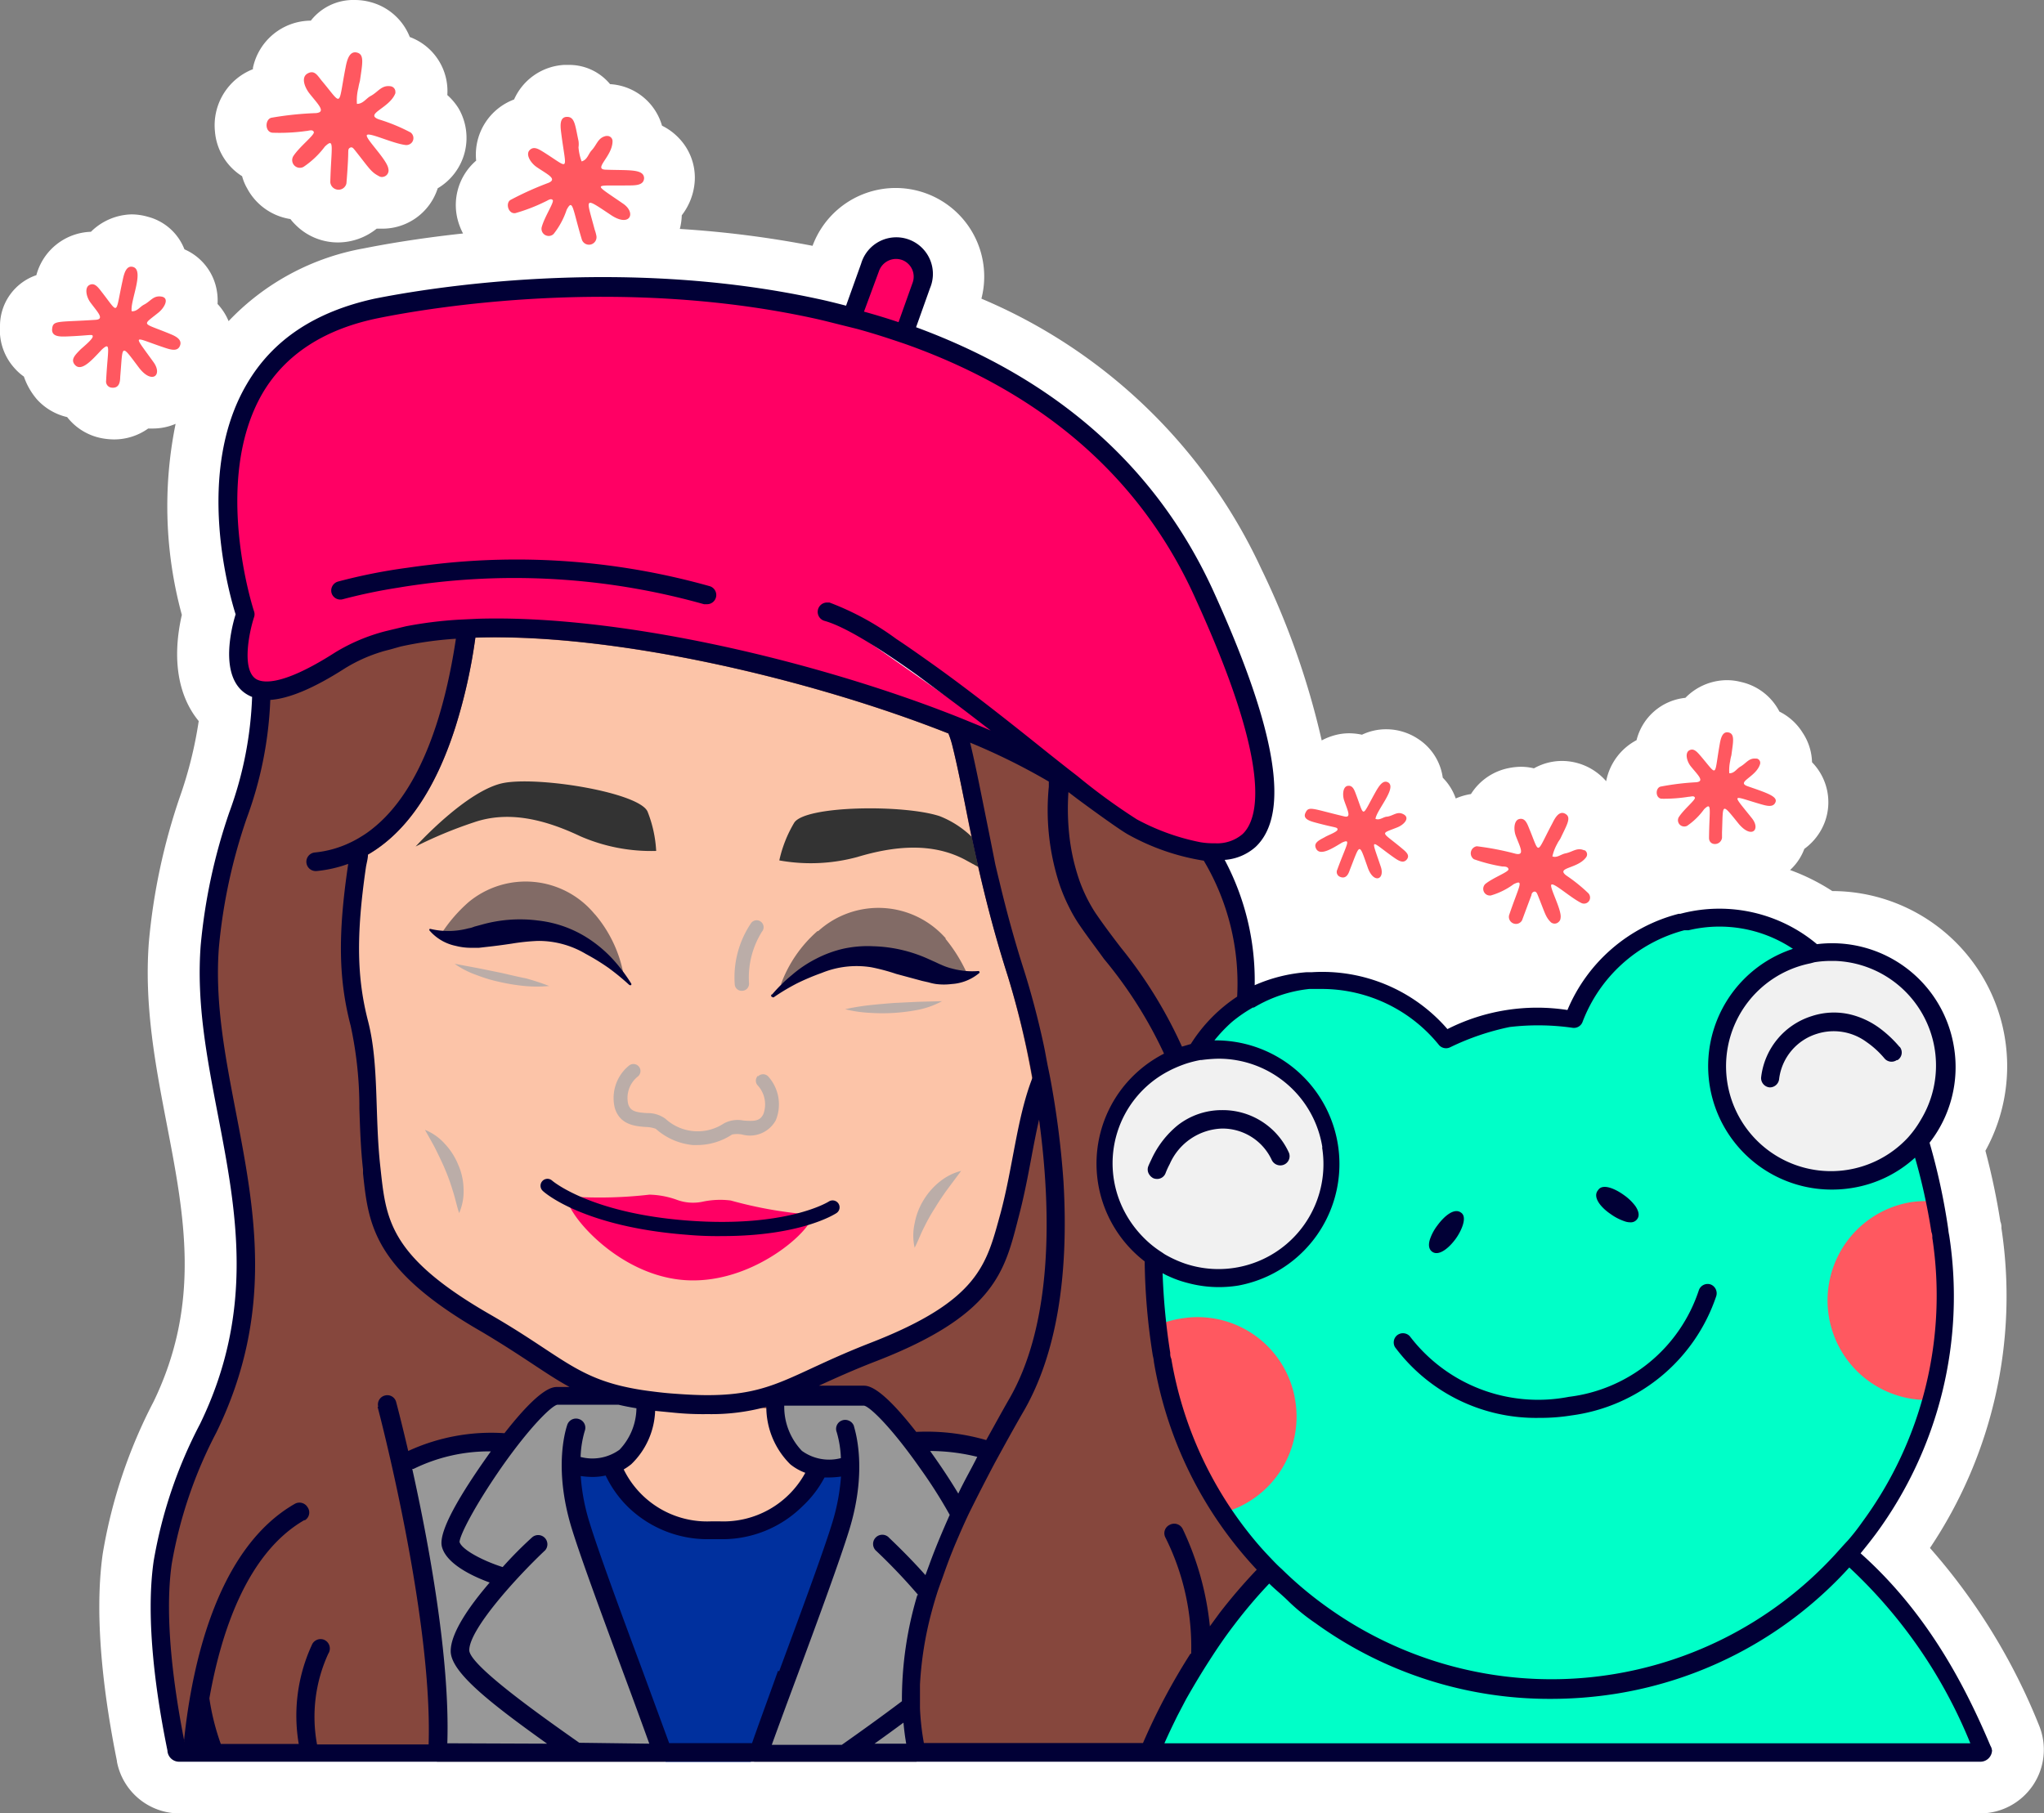
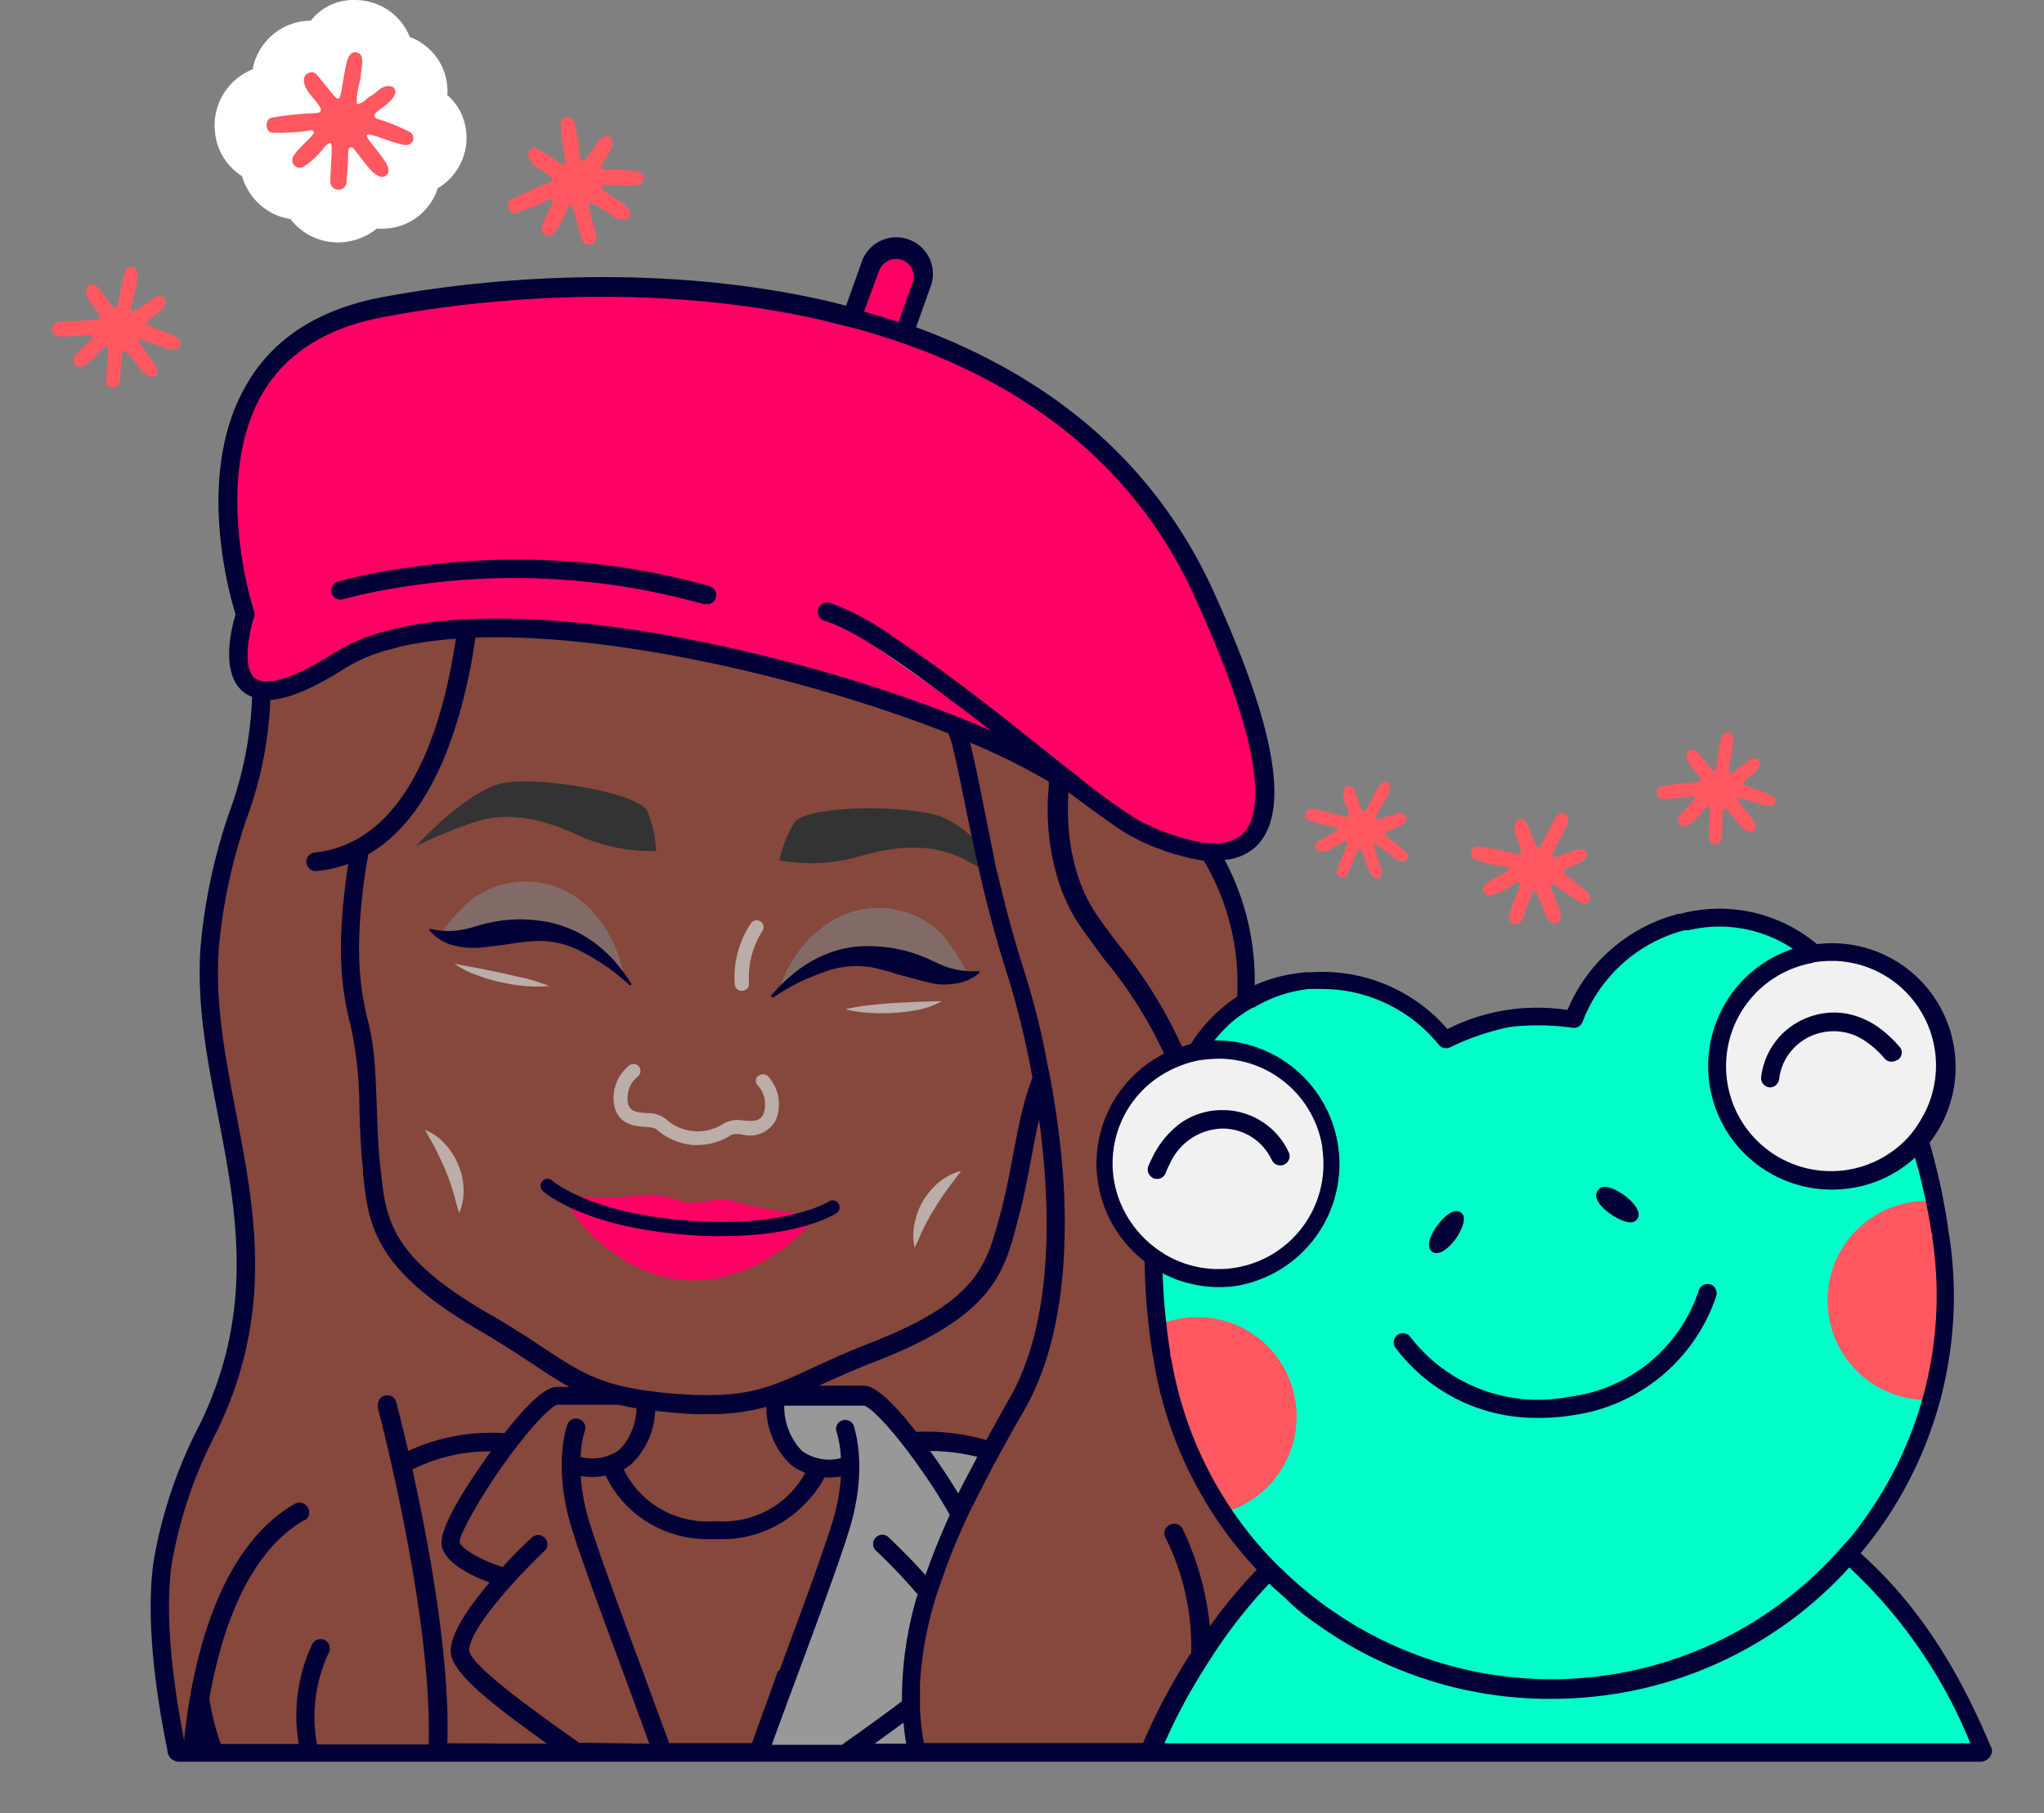
<svg xmlns="http://www.w3.org/2000/svg" viewBox="0 0 157.37 139.65">
  <rect x="0" y="0" width="157.37" height="139.65" fill="#808080" stroke="none" />
  <defs>
    <style>.cls-1{isolation:isolate;}.cls-2{fill:#fff;}.cls-3{fill:#ff5860;}.cls-4{fill:none;}.cls-5{fill:#ff0064;}.cls-6{fill:#86473d;}.cls-7{fill:#fcc4a8;}.cls-8{fill:#989898;}.cls-9{fill:#00309e;}.cls-10{fill:#010036;}.cls-11{fill:#333;}.cls-12{fill:#826b66;}.cls-13{fill:#bbada8;mix-blend-mode:multiply;}.cls-14{fill:#00ffc8;}.cls-15{fill:#f1f1f1;}</style>
  </defs>
  <title>Dasha_sticker_2</title>
  <g class="cls-1">
    <g id="Layer_2" data-name="Layer 2">
      <g id="Layer_1-2" data-name="Layer 1">
        <g id="Layer_2-2" data-name="Layer 2">
          <g id="Layer_1-2-2" data-name="Layer 1-2">
            <path class="cls-2" d="M18.64,13.57a3.89,3.89,0,0,0,.39.94,4.56,4.56,0,0,0,3.33,2.36,3.7,3.7,0,0,0,.37.42A4.6,4.6,0,0,0,26,18.67a4.76,4.76,0,0,0,3-1.06h.43A4.47,4.47,0,0,0,33.7,14.5a4.51,4.51,0,0,0,1.59-6.18,4.72,4.72,0,0,0-.85-1,4.44,4.44,0,0,0-2.89-4.47A4.48,4.48,0,0,0,28.48.15,4.56,4.56,0,0,0,27.32,0h0a4.15,4.15,0,0,0-3.39,1.59,4.58,4.58,0,0,0-4.46,3.65.14.14,0,0,1,0,.09,4.64,4.64,0,0,0-2.92,4.8A4.5,4.5,0,0,0,18.64,13.57Z" />
-             <path class="cls-2" d="M157,132.9h0a47.1,47.1,0,0,0-8.41-13.69,34.84,34.84,0,0,0,5.5-24.64,1.12,1.12,0,0,0-.08-.5,53.87,53.87,0,0,0-1.15-5.45,13.49,13.49,0,0,0-11.79-20A16,16,0,0,0,137.82,67a4.16,4.16,0,0,0,.94-1.26c.06-.12.11-.25.16-.37a4.51,4.51,0,0,0,1.59-2.11,4.4,4.4,0,0,0-1-4.56,4.29,4.29,0,0,0-.72-2.27A4.42,4.42,0,0,0,137,54.8,4.4,4.4,0,0,0,134,52.51a4.22,4.22,0,0,0-1.06-.13,4.49,4.49,0,0,0-3.18,1.36A4.32,4.32,0,0,0,126,57a4.54,4.54,0,0,0-2.34,3.16,4.52,4.52,0,0,0-3.38-1.56h0a4.41,4.41,0,0,0-2.18.57,4.21,4.21,0,0,0-1-.12,5,5,0,0,0-.94.1,4.46,4.46,0,0,0-2.91,2,4.76,4.76,0,0,0-1.17.34,4.25,4.25,0,0,0-1-1.6,4.25,4.25,0,0,0-1.92-3,4.44,4.44,0,0,0-2.43-.73h0a4.33,4.33,0,0,0-1.87.42,4.79,4.79,0,0,0-1-.11h0a4.26,4.26,0,0,0-.8.08,4.71,4.71,0,0,0-1.3.47,61.36,61.36,0,0,0-4.65-13.21A41.53,41.53,0,0,0,75.56,23a6.82,6.82,0,0,0-13-4.07,79.76,79.76,0,0,0-10.22-1.3,4.59,4.59,0,0,0,.15-1.05,4.8,4.8,0,0,0,1-2.65,4.39,4.39,0,0,0-1.18-3.25,4.56,4.56,0,0,0-1.34-1,4.43,4.43,0,0,0-4-3.2A4.08,4.08,0,0,0,43.71,5h-.3a4.49,4.49,0,0,0-3.83,2.66,4.54,4.54,0,0,0-2.92,4.71,4.51,4.51,0,0,0-1.33,4.86,5,5,0,0,0,.32.75c-3.52.38-6.2.86-7.6,1.14A18.93,18.93,0,0,0,17.6,24.73a4.39,4.39,0,0,0-.85-1.32A4.48,4.48,0,0,0,16.61,22a4.24,4.24,0,0,0-2.41-2.8,4.14,4.14,0,0,0-2.83-2.51,4.53,4.53,0,0,0-1.27-.18h0A4.6,4.6,0,0,0,7,17.85,4.5,4.5,0,0,0,2.8,21.19,4.13,4.13,0,0,0,0,25.1a4.38,4.38,0,0,0,1.18,3.32,4,4,0,0,0,.66.58,5.35,5.35,0,0,0,1,1.75,4.49,4.49,0,0,0,2.33,1.37A4.44,4.44,0,0,0,8.1,33.79a5.19,5.19,0,0,0,.68.05A4.52,4.52,0,0,0,11.41,33h.35a4.43,4.43,0,0,0,1.76-.36A31.81,31.81,0,0,0,14,47.35c-.77,3.37-.3,6.24,1.3,8.18a31.8,31.8,0,0,1-1.46,5.86,47.52,47.52,0,0,0-2.38,11.18c-.37,4.9.52,9.53,1.38,14,1.36,7.07,2.65,13.75-1,21.34a39.27,39.27,0,0,0-3.93,11.74c-.73,5.14.19,11.51,1.1,16H9a4.91,4.91,0,0,0,4.82,4H152.47A4.91,4.91,0,0,0,157,132.9Z" />
            <path class="cls-3" d="M31.25,11.17c-1-.11-2.82-1-3-.77s1.57,1.9,1.65,2.6a.5.5,0,0,1-.36.61.45.45,0,0,1-.39-.06c-.6-.31-.74-.62-1.84-2-.09-.1-.18-.26-.35-.18s-.14.24-.15.38c0,.7-.13,2.3-.14,2.38a.62.62,0,0,1-.76.46.63.63,0,0,1-.48-.56c.07-2.73.36-3.48-.42-2.74h0a6.75,6.75,0,0,1-1.64,1.56.59.59,0,0,1-.79-.82c.49-.76,1.68-1.65,1.58-1.87s-.39-.08-.6-.07a14.94,14.94,0,0,1-2.59.13c-.58-.06-.58-1-.09-1.15a24.91,24.91,0,0,1,3.45-.36c.81-.08.15-.68-.51-1.52-.37-.48-.66-1.24-.14-1.53s.75.13,1.06.52c1.68,2,1.26,2.1,1.87-1,.11-.58.3-1.28.88-1.13s.41.84.22,2.19a5,5,0,0,0-.12.53A3.94,3.94,0,0,0,27.48,8c.48,0,.7-.42,1.06-.61.58-.31.82-.84,1.51-.75a.43.43,0,0,1,.39.47.17.17,0,0,1,0,.07C30,8.34,28,8.78,29.19,9.2a13.85,13.85,0,0,1,2.42,1,.54.54,0,0,1,.11.76A.56.56,0,0,1,31.25,11.17ZM13.13,25.73c-2.21-.92-2.24-.6-.94-1.65.5-.4.87-1.14.24-1.24s-.83.36-1.34.62c-.32.16-.53.54-.95.51-.14-.76,1-3.15.11-3.41-.51-.15-.69.46-.8,1-.61,2.74-.24,2.68-1.66.87-.27-.35-.53-.68-.91-.48s-.24.91.08,1.34c.55.75,1.12,1.29.4,1.34-3,.2-3.3,0-3.35.76,0,.54.59.54,1.13.52,1.85-.07,2-.21,2,0s-.7.78-.94,1c-.42.43-.79.78-.43,1.19.52.58,1.38-.46,2.09-1.2h0c.71-.63.43,0,.31,2.42a.47.47,0,0,0,.4.53h0c.73.1.67-.67.69-.89.21-2.42,0-2.56,1.45-.63,1,1.29,1.83.56,1.11-.44-1.63-2.27-1.6-1.94.75-1.15.53.18,1.08.37,1.28-.1S13.57,25.91,13.13,25.73ZM46.7,13.07c-1.14,0,.47-1,.46-2.21a.4.4,0,0,0-.41-.39h-.08c-.64.13-.7.66-1.12,1.11-.26.28-.33.73-.77.85a4,4,0,0,1-.24-1.08,1.73,1.73,0,0,0,0-.5C44.28,9.66,44.26,9,43.66,9s-.52.72-.45,1.26c.38,3,.73,2.77-1.35,1.46-.39-.24-.77-.49-1.09-.15s.1,1,.57,1.31c.82.56,1.59.9.89,1.2a24.41,24.41,0,0,0-2.95,1.33c-.38.28-.12,1.1.41,1a13.59,13.59,0,0,0,2.32-.9c.17-.07.39-.26.54-.11s-.64,1.3-.85,2.12a.55.55,0,0,0,.44.64.53.53,0,0,0,.49-.15,6.09,6.09,0,0,0,1-1.86h0c.48-.89.44-.12,1.17,2.31a.58.58,0,0,0,1.12-.28,2.85,2.85,0,0,0-.13-.48c-.66-2.5-.9-2.57,1.22-1.16,1.46,1,2-.11,1-.83-2.46-1.7-2.31-1.38.33-1.43.6,0,1.22,0,1.25-.56C49.56,13,48.45,13.13,46.7,13.07Zm73.89,54.35c-.84-.64.9-.5,1.54-1.42a.37.37,0,0,0-.12-.52l-.05,0c-.55-.24-.88.13-1.44.24-.35.07-.65.37-1,.23a3.59,3.59,0,0,1,.39-1c.06-.14.17-.26.24-.4.51-1.08.84-1.59.38-1.87s-.78.25-1,.7c-1.31,2.45-.94,2.49-1.81.39-.16-.4-.32-.79-.74-.7s-.46.8-.28,1.29c.33.87.72,1.54,0,1.39a21.77,21.77,0,0,0-3-.58.55.55,0,0,0-.22,1,12.79,12.79,0,0,0,2.19.56c.17,0,.44,0,.47.21s-1.18.64-1.79,1.14a.52.52,0,0,0,0,.74.52.52,0,0,0,.43.14,5.57,5.57,0,0,0,1.76-.87h0c.84-.41.41.13-.35,2.38a.54.54,0,0,0,.38.66.53.53,0,0,0,.62-.27s.5-1.35.72-1.93a.28.28,0,0,1,.23-.27c.14,0,.19.13.24.24.57,1.4.6,1.69,1,2.1a.44.44,0,0,0,.62,0,.42.42,0,0,0,.15-.31c.12-.6-.91-2.43-.7-2.57s1.46,1,2.28,1.41a.47.47,0,0,0,.64-.19.49.49,0,0,0-.08-.55A12.59,12.59,0,0,0,120.59,67.42Zm-12.67-2.1c-1.58-1.32-1.7-1.06-.35-1.6.52-.2,1-.72.51-1s-.78.09-1.27.17c-.3,0-.57.31-.91.17.08-.66,1.63-2.35,1-2.79-.39-.25-.69.21-.92.59-1.2,2.11-.88,2.16-1.59.29-.13-.35-.26-.69-.63-.63s-.42.7-.27,1.13c.26.76.59,1.36,0,1.22-2.56-.61-2.74-.83-3-.23-.17.43.35.59.8.71,1.55.42,1.67.33,1.69.52s-.78.46-1,.61c-.46.24-.86.44-.66.86.29.62,1.26,0,2-.45h0c.75-.34.35.13-.36,2.08a.4.4,0,0,0,.18.54h0c.57.27.73-.38.8-.56.79-2,.67-2.11,1.36-.15.46,1.31,1.36.93,1-.08-.77-2.29-.82-2,.91-.76.4.28.8.58,1.09.24S108.24,65.59,107.92,65.32Zm26.64-4.77c-.94-.33.65-.7.95-1.71a.34.34,0,0,0-.24-.42h-.07c-.56-.06-.75.36-1.21.62-.29.17-.46.52-.85.51a3.36,3.36,0,0,1,.07-.95,3,3,0,0,1,.09-.43c.13-1,.29-1.64-.2-1.76s-.62.45-.7.92c-.45,2.54-.11,2.47-1.49.86-.26-.3-.52-.6-.86-.4s-.18.85.13,1.23c.54.67,1.08,1.14.43,1.22a20.1,20.1,0,0,0-2.78.34c-.39.13-.38.88.09.93a12.18,12.18,0,0,0,2.09-.15c.17,0,.4-.11.48.06s-.86.9-1.25,1.53a.48.48,0,0,0,.22.65.5.5,0,0,0,.43,0,5.31,5.31,0,0,0,1.31-1.28h0c.63-.61.4,0,.38,2.21,0,.63.89.62,1,0v-.43c.09-2.24-.09-2.36,1.3-.64,1,1.17,1.69.41,1-.45-1.6-2-1.55-1.73.65-1.09.49.14,1,.29,1.17-.15S136,61.05,134.56,60.55Z" />
            <path class="cls-4" d="M95,88.74c.17,2.85,1.9,6.07,3.29,8.66a15.07,15.07,0,0,1,1.77,4,16.82,16.82,0,0,1,0,4.37,34.89,34.89,0,0,1-1.17,5.15c-.81,2.91-1.52,5.42-.64,8.5.13.44.26.94.4,1.47a29.64,29.64,0,0,0,50.05-25.55,1,1,0,0,0-.07-.45,43,43,0,0,0-7.31-18.52c-2.8-4-7.07-5.75-11.43-4.71h-.33a11.53,11.53,0,0,0-7.84,7.09.71.71,0,0,1-.76.42,18.67,18.67,0,0,0-4.84-.06,19.5,19.5,0,0,0-4.58,1.56.72.72,0,0,1-.85-.16,11.6,11.6,0,0,0-8.94-4.33H100.7a10.42,10.42,0,0,0-4.21,1.28,39.06,39.06,0,0,1-.71,4A25.89,25.89,0,0,0,95,88.74Z" />
            <path class="cls-4" d="M148.71,95.34a1,1,0,0,0-.07-.45,46.69,46.69,0,0,0-1.26-5.72,9.37,9.37,0,0,1-4.88,2.34,9.64,9.64,0,0,1-1.52.12,9.51,9.51,0,0,1-3-18.54,10.19,10.19,0,0,0-8.09-1.43h-.33a11.53,11.53,0,0,0-7.84,7.09.71.71,0,0,1-.76.42,18.67,18.67,0,0,0-4.84-.06,19.5,19.5,0,0,0-4.58,1.56.72.72,0,0,1-.85-.16,11.6,11.6,0,0,0-8.94-4.33h-1.06a10.48,10.48,0,0,0-5.81,2.38A11.5,11.5,0,0,0,93.52,80a9.55,9.55,0,1,1,1.82,19,9.39,9.39,0,0,1-1.5.12,9.25,9.25,0,0,1-2.4-.32,8.24,8.24,0,0,1-1.51-.54c-.15-.06-.28-.14-.42-.21a50.43,50.43,0,0,0,.59,6.14.9.9,0,0,0,.08.45,29.47,29.47,0,0,0,6.44,14c.34.41.7.81,1.07,1.2a30.24,30.24,0,0,1,22.69-8.73c9.89.36,16.84,3.43,21.83,7.48.38-.46.75-.93,1.11-1.42A29.48,29.48,0,0,0,148.71,95.34Z" />
            <path class="cls-4" d="M93.53,80.12A9.52,9.52,0,0,1,95.34,99a9.39,9.39,0,0,1-1.5.12,9.25,9.25,0,0,1-2.4-.32,8.24,8.24,0,0,1-1.51-.54c-.15-.06-.28-.14-.42-.21a50.43,50.43,0,0,0,.59,6.14.9.9,0,0,0,.08.45,29.47,29.47,0,0,0,6.44,14c.34.41.7.81,1.07,1.2s.63.67,1,1h0a28.76,28.76,0,0,0,3.44,2.89,29.63,29.63,0,0,0,39.14-4c.33-.36.65-.73,1-1.1a16.38,16.38,0,0,0,1.11-1.42,29.43,29.43,0,0,0,5.39-21.89,1,1,0,0,0-.07-.45,46.69,46.69,0,0,0-1.26-5.72,9.37,9.37,0,0,1-4.88,2.34,9.64,9.64,0,0,1-1.52.12,9.51,9.51,0,0,1-3-18.54A10.19,10.19,0,0,0,130,71.64h-.33a11.53,11.53,0,0,0-7.84,7.09.71.71,0,0,1-.76.42,18.67,18.67,0,0,0-4.84-.06,19.5,19.5,0,0,0-4.58,1.56.72.72,0,0,1-.85-.16,11.6,11.6,0,0,0-8.94-4.33h-1.06a10.48,10.48,0,0,0-5.81,2.38A11.14,11.14,0,0,0,93.53,80.12Z" />
            <path class="cls-4" d="M93.53,80.12A9.52,9.52,0,0,1,95.34,99a9.39,9.39,0,0,1-1.5.12,9.25,9.25,0,0,1-2.4-.32,8.24,8.24,0,0,1-1.51-.54c-.15-.06-.28-.14-.42-.21a50.43,50.43,0,0,0,.59,6.14.9.9,0,0,0,.08.45,29.47,29.47,0,0,0,6.44,14c.34.41.7.81,1.07,1.2s.63.67,1,1h0a28.76,28.76,0,0,0,3.44,2.89,29.63,29.63,0,0,0,39.14-4c.33-.36.65-.73,1-1.1a16.38,16.38,0,0,0,1.11-1.42,29.43,29.43,0,0,0,5.39-21.89,1,1,0,0,0-.07-.45,46.69,46.69,0,0,0-1.26-5.72,9.37,9.37,0,0,1-4.88,2.34,9.64,9.64,0,0,1-1.52.12,9.51,9.51,0,0,1-3-18.54A10.19,10.19,0,0,0,130,71.64h-.33a11.53,11.53,0,0,0-7.84,7.09.71.71,0,0,1-.76.42,18.67,18.67,0,0,0-4.84-.06,19.5,19.5,0,0,0-4.58,1.56.72.72,0,0,1-.85-.16,11.6,11.6,0,0,0-8.94-4.33h-1.06a10.48,10.48,0,0,0-5.81,2.38A11.14,11.14,0,0,0,93.53,80.12Z" />
            <path class="cls-4" d="M93.53,80.12A9.52,9.52,0,0,1,95.34,99a9.39,9.39,0,0,1-1.5.12,9.25,9.25,0,0,1-2.4-.32,8.24,8.24,0,0,1-1.51-.54c-.15-.06-.28-.14-.42-.21a50.43,50.43,0,0,0,.59,6.14.9.9,0,0,0,.08.45,29.47,29.47,0,0,0,6.44,14c.34.41.7.81,1.07,1.2s.63.67,1,1h0a28.76,28.76,0,0,0,3.44,2.89,29.63,29.63,0,0,0,39.14-4c.33-.36.65-.73,1-1.1a16.38,16.38,0,0,0,1.11-1.42,29.43,29.43,0,0,0,5.39-21.89,1,1,0,0,0-.07-.45,46.69,46.69,0,0,0-1.26-5.72,9.37,9.37,0,0,1-4.88,2.34,9.64,9.64,0,0,1-1.52.12,9.51,9.51,0,0,1-3-18.54A10.19,10.19,0,0,0,130,71.64h-.33a11.53,11.53,0,0,0-7.84,7.09.71.71,0,0,1-.76.42,18.67,18.67,0,0,0-4.84-.06,19.5,19.5,0,0,0-4.58,1.56.72.72,0,0,1-.85-.16,11.6,11.6,0,0,0-8.94-4.33h-1.06a10.48,10.48,0,0,0-5.81,2.38A11.14,11.14,0,0,0,93.53,80.12Z" />
            <path class="cls-5" d="M92.78,45.84C88,35.38,79.49,29.22,69.91,25.8l1.31-4.74-1.47-1.87-2.7.87-1.5,4.39C52.38,20.94,38,21.93,29,23.75,12.15,27.11,18.88,47.3,18.88,47.3s-3.46,10.43,7.32,3.56,45,1.9,56.41,9.58l-19-13.28c5.26,1.46,20.48,14.92,23.55,16.53S104.63,71.89,92.78,45.84Z" />
            <polygon class="cls-6" points="20.1 53.2 23.24 52.53 28.19 49.87 36.38 48.44 47.81 48.91 62.66 52.05 80.08 58.34 86.91 63.68 93.33 66.04 95.45 71.72 95.68 76.8 92.77 80.72 86.82 83.91 84.92 89.08 86.17 93.79 88.8 97.35 89.95 107.56 94.3 117.21 97.28 121.31 92.03 127.92 88.8 134.71 13.66 134.71 12.09 124.32 13.25 116.14 17.82 104.69 18.74 94.39 17.49 85.06 15.74 72.87 18.14 63.04 19.99 56.06 20.1 53.2" />
-             <path class="cls-7" d="M77.59,75.17a117.25,117.25,0,0,1-3.31-13.32c-.35-1.73-.65-3.22-1-4.59a7,7,0,0,0-.26-.77c-10.55-4.17-25.65-7.74-36.42-7.38A41.59,41.59,0,0,1,35.06,56c-1.55,4.85-3.81,8.12-6.73,9.81-.26.15-.52.28-.78.41a4.17,4.17,0,0,1-.08.49c-.77,5.26-.72,8.66.18,12.13a30.33,30.33,0,0,1,.65,6.44,40.85,40.85,0,0,0,.27,4.63v.3c.42,3.93.75,7,8.76,11.64,1.7,1,3,1.82,4.09,2.56,3.14,2.07,4.87,3.22,10.44,3.64,1,.08,1.79.11,2.56.11h0c3.7,0,5.54-.84,8.31-2.12,1.22-.56,2.6-1.19,4.43-1.9,8.65-3.32,9.45-6.33,10.47-10.14l.07-.29c.41-1.53.7-3.06,1-4.54a44.1,44.1,0,0,1,1-4.67c-.08-.49-.15-1-.24-1.48A66.34,66.34,0,0,0,77.59,75.17Z" />
-             <polygon class="cls-8" points="33.64 135.68 51.22 135.68 45.69 121.13 45.23 118.97 44.68 117.47 44.16 114.1 44.09 113.76 44.11 113.74 43.97 112.83 46.82 113.05 49.23 110.64 49.89 108.37 47.03 107.32 42.9 107.47 38.97 111.5 35.71 111.24 30.71 112.97 33.04 124.09 33.16 127.14 33.3 127.25 33.64 135.68" />
-             <polygon class="cls-9" points="44.11 113.74 44.16 114.1 45.23 118.97 51.24 135.68 57.8 135.68 63.58 120.61 64.09 118.45 65.16 113.18 63.76 112.87 63.43 112.88 62.47 114.62 58.92 117.6 55.65 118.27 52.07 117.55 48.29 114.92 46.82 113.05 44.64 113.05 44.11 113.74" />
-             <polygon class="cls-7" points="54.9 108.14 59.73 108.51 61.18 112.18 62.52 113.98 58.92 117.6 51.16 117.44 47.54 113.93 47.33 112.62 49.39 110.08 50.24 107.84 54.9 108.14" />
            <path class="cls-5" d="M62.2,93.52a32.32,32.32,0,0,1-5.94-1.07,6.51,6.51,0,0,0-2.2.1,3.56,3.56,0,0,1-1.94-.15A6.63,6.63,0,0,0,50,92a33.41,33.41,0,0,1-6,.15c-1.47-.25,2.75,6,8.7,6.43S63.69,93.5,62.2,93.52Z" />
            <path class="cls-10" d="M55.63,95.19a26.31,26.31,0,0,1-2.74-.1c-8-.61-11-3.27-11.1-3.38a.53.53,0,0,1,.72-.79S45.42,93.44,53,94s10.78-1.45,10.81-1.47a.54.54,0,0,1,.74.15.53.53,0,0,1-.15.74h0C64.25,93.52,61.63,95.19,55.63,95.19Z" />
            <path class="cls-11" d="M50.52,65.53a13.65,13.65,0,0,1-5.84-1.13c-2.7-1.28-5.51-2-8.2-1.07A32.92,32.92,0,0,0,32,65.19s4-4.43,6.86-4.91,10.39.78,11,2.23A9.55,9.55,0,0,1,50.52,65.53Z" />
            <path class="cls-12" d="M45.83,70.44A9.93,9.93,0,0,1,48,75l-3.24-2.91-4.4-.82-6.36.6a11.62,11.62,0,0,1,2.08-2.4,6.88,6.88,0,0,1,9.69.91Zm27,1.84A6.9,6.9,0,0,0,63,71.7l-.06,0a10,10,0,0,0-2.83,4.14l3.65-2.38,4.47-.14,6.2,1.6A11.94,11.94,0,0,0,72.78,72.28Z" />
            <path class="cls-10" d="M59.45,76.58A11.8,11.8,0,0,1,61,75.06a9.19,9.19,0,0,1,1.82-1.22,8.93,8.93,0,0,1,2.11-.78,8.8,8.8,0,0,1,2.29-.19,11,11,0,0,1,4.3,1l.49.22c.14.06.28.14.42.19a4.6,4.6,0,0,0,.88.31,5.87,5.87,0,0,0,2,.19h0a.09.09,0,0,1,.1.06v0a.11.11,0,0,1,0,.08,3.66,3.66,0,0,1-2.14.86,4.82,4.82,0,0,1-1.2,0,4,4,0,0,1-.58-.13L71,75.54,69,75a15.34,15.34,0,0,0-1.91-.51,7.1,7.1,0,0,0-3.81.43,18.22,18.22,0,0,0-1.88.79,16.4,16.4,0,0,0-1.8,1.07h0a.09.09,0,0,1-.13,0h0a.08.08,0,0,1-.09-.08A.08.08,0,0,1,59.45,76.58Z" />
            <path class="cls-13" d="M35.28,89.7a4.84,4.84,0,0,1,.41,1.87,4.17,4.17,0,0,1-.34,1.85c-.2-.61-.31-1.18-.49-1.72a15.05,15.05,0,0,0-.57-1.59c-.21-.51-.45-1-.71-1.53s-.55-1-.86-1.57a4.09,4.09,0,0,1,1.54,1.09A5.19,5.19,0,0,1,35.28,89.7ZM72.35,91a5.35,5.35,0,0,0-1.25,1.43,5.21,5.21,0,0,0-.68,1.78,4.26,4.26,0,0,0,0,1.88c.29-.57.48-1.11.75-1.62A14.28,14.28,0,0,1,72,93c.29-.48.6-.94.94-1.41L74,90.17A4.33,4.33,0,0,0,72.35,91Zm-14-8.15a.53.53,0,0,0,0,.75h0a2.16,2.16,0,0,1,.42,2.2c-.26.53-.67.56-1.55.49a2.24,2.24,0,0,0-1.48.22,3.66,3.66,0,0,1-4.5-.35,2.29,2.29,0,0,0-1.43-.44c-.88-.06-1.29-.15-1.45-.72a2.11,2.11,0,0,1,.75-2.1.54.54,0,0,0-.68-.84,3.22,3.22,0,0,0-1.1,3.25c.39,1.33,1.6,1.42,2.39,1.48a2.28,2.28,0,0,1,.77.14,5,5,0,0,0,2.86,1.25h.31a4.89,4.89,0,0,0,2.7-.81,2,2,0,0,1,.78,0,2.27,2.27,0,0,0,2.59-1.1,3.22,3.22,0,0,0-.59-3.38.55.55,0,0,0-.78,0h0Zm-1.2-6.55h0a.54.54,0,0,0,.52-.56h0a6.64,6.64,0,0,1,1-4,.53.53,0,0,0-.09-.76h0a.53.53,0,0,0-.74.09h0a7.46,7.46,0,0,0-1.27,4.76A.53.53,0,0,0,57.15,76.3ZM38.64,74.93l-1.82-.37L35,74.22a6.83,6.83,0,0,0,1.7.87,11.53,11.53,0,0,0,1.82.54,14.7,14.7,0,0,0,1.86.3,10.05,10.05,0,0,0,1.9,0,18.92,18.92,0,0,0-1.8-.59C39.85,75.22,39.25,75.07,38.64,74.93ZM72.53,77.1l-1.88.05-1.85.09c-.62.05-1.24.1-1.86.17a17,17,0,0,0-1.87.31A9.87,9.87,0,0,0,67,78a14.29,14.29,0,0,0,3.76-.25A6.54,6.54,0,0,0,72.53,77.1Z" />
            <path class="cls-11" d="M72.34,62.85c-2.77-.91-10.39-.82-11.2.52A9.72,9.72,0,0,0,60,66.26,13.66,13.66,0,0,0,66,66c2.86-.86,5.75-1.13,8.27.19l1.06.58c-.18-.8-.36-1.58-.51-2.32A7.44,7.44,0,0,0,72.34,62.85Z" />
            <path class="cls-10" d="M48.45,75.85a18.51,18.51,0,0,0-1.61-1.32,17.28,17.28,0,0,0-1.74-1.07,7.1,7.1,0,0,0-3.71-1,16.74,16.74,0,0,0-2,.21c-.66.1-1.34.19-2,.26l-.52.06h-.6a4.79,4.79,0,0,1-1.19-.15,3.63,3.63,0,0,1-2-1.17.09.09,0,0,1,0-.13h0a.11.11,0,0,1,.08,0h0a6,6,0,0,0,2.91-.05,1.91,1.91,0,0,0,.45-.13l.52-.14a10.86,10.86,0,0,1,4.39-.33,8.9,8.9,0,0,1,4.24,1.64A9.9,9.9,0,0,1,47.3,74a12.75,12.75,0,0,1,1.29,1.73.11.11,0,0,1,0,.13.11.11,0,0,1-.11,0Z" />
            <polygon class="cls-8" points="70.4 130.51 70.15 127.7 71.93 121.28 73.05 118.56 73.45 117.29 74.15 115.87 74.49 115.05 75.6 112.95 76.31 111.52 70.98 111.06 67.32 107.91 61.39 107.56 59.73 108.51 60.19 111.09 63.17 112.74 63.76 112.87 65.41 112.83 64.09 118.45 63.72 120.24 63.58 120.61 63.39 121.4 59.2 132.38 58.06 135.68 70.57 135.68 70.51 135.48 70.4 130.51" />
            <path class="cls-14" d="M142.3,119.65a30.33,30.33,0,0,0,7.12-24.41,1,1,0,0,0-.07-.46A43.75,43.75,0,0,0,141.91,76c-2.62-3.73-7-6.23-12.18-5l-.34.1a12.31,12.31,0,0,0-8.32,7.49,19.92,19.92,0,0,0-5-.06,20.22,20.22,0,0,0-4.79,1.63A12.3,12.3,0,0,0,101,75.58h-.36c-5.33.44-8.69,4.17-10,8.53a43.72,43.72,0,0,0-1.22,20.2.94.94,0,0,0,.08.46,30.19,30.19,0,0,0,8.19,16.12l-.39.4a40.56,40.56,0,0,0-4.14,5.11c-.62.9-1.18,1.79-1.69,2.66-.4.67-.75,1.32-1.08,1.95h0a.55.55,0,0,0-.12.24c-.77,1.49-1.38,2.84-1.83,3.94-.06.15-.12.31-.18.45H99.52l53.32-.22C151,130.88,148.07,124.59,142.3,119.65Z" />
            <path class="cls-3" d="M148.65,107.81a7.67,7.67,0,0,1-1.54-15.23,7.91,7.91,0,0,1,1.82-.06c.15.74.3,1.48.42,2.26a1.08,1.08,0,0,0,.07.46A30.14,30.14,0,0,1,148.65,107.81Zm-48.92.09a7.61,7.61,0,0,0-8.68-6.38,7.47,7.47,0,0,0-2,.57c.09.73.19,1.48.31,2.24a.94.94,0,0,0,.08.46,30.18,30.18,0,0,0,4.64,11.73A7.67,7.67,0,0,0,99.73,107.9Z" />
            <circle class="cls-15" cx="93.85" cy="89.63" r="8.81" />
            <circle class="cls-15" cx="141" cy="82.11" r="8.81" />
            <path class="cls-10" d="M124,93.49a4,4,0,0,0,1.08.56,1.26,1.26,0,0,0,.43.08.6.6,0,0,0,.54-.25c.13-.17.21-.48-.14-1a3.85,3.85,0,0,0-.87-.84c-.7-.51-1.66-.92-2-.39h0C122.58,92.19,123.27,93,124,93.49Z" />
            <path class="cls-10" d="M110.26,96.39a.53.53,0,0,0,.34.11c.49,0,1.08-.55,1.49-1.12s.92-1.66.39-2h0c-.53-.39-1.31.3-1.82,1a3.68,3.68,0,0,0-.57,1.07C109.92,96,110.09,96.27,110.26,96.39Z" />
            <path class="cls-10" d="M131.69,98.91a.72.72,0,0,0-.9.47,12.07,12.07,0,0,1-10,8.19,12.42,12.42,0,0,1-12.25-4.67.72.72,0,0,0-1-.05.72.72,0,0,0-.14.89,13.53,13.53,0,0,0,11.13,5.45A15,15,0,0,0,121,109a13.65,13.65,0,0,0,11.13-9.17.73.73,0,0,0-.44-.92Z" />
            <path class="cls-10" d="M146.23,80.6a9.08,9.08,0,0,0-1.42-1.35,6.33,6.33,0,0,0-2.32-1.12,5.47,5.47,0,0,0-3,.12,5.61,5.61,0,0,0-3.9,4.73.72.72,0,0,0,.67.76h0a.72.72,0,0,0,.72-.67,4.17,4.17,0,0,1,2.92-3.46,4.26,4.26,0,0,1,3.8.63,7,7,0,0,1,1.39,1.27.71.71,0,0,0,.94.13h.06a.69.69,0,0,0,.19-1Z" />
            <path class="cls-10" d="M94.09,85.49h0a5.51,5.51,0,0,0-3.42,1.17,7.31,7.31,0,0,0-2,2.58c-.09.19-.18.37-.26.57a.69.69,0,0,0,.08.65.79.79,0,0,0,.32.28.75.75,0,0,0,.26.05.69.69,0,0,0,.67-.45,6.29,6.29,0,0,1,.32-.7,4.56,4.56,0,0,1,4-2.73h0A4.18,4.18,0,0,1,97.9,89.3a.73.73,0,0,0,.93.4.71.71,0,0,0,.41-.92h0A5.59,5.59,0,0,0,94.09,85.49Z" />
            <path class="cls-10" d="M25.53,45.68a.72.72,0,0,1,.48-.89,43,43,0,0,1,5.38-1.07c.55-.08,1.14-.16,1.76-.23A54.88,54.88,0,0,1,54.6,45.13a.71.71,0,0,1-.2,1.4h-.2A53.87,53.87,0,0,0,32.36,45c-.59.08-1.15.16-1.66.25a41.67,41.67,0,0,0-4.28.89A.71.71,0,0,1,25.53,45.68Zm127.84,89.09a.9.9,0,0,1-.9.9H13.79a.9.9,0,0,1-.9-.9v.2h0v-.17c-.83-4.05-1.72-10-1.06-14.58a35.62,35.62,0,0,1,3.57-10.56c4.27-8.78,2.79-16.44,1.37-23.84-.85-4.42-1.65-8.59-1.32-13a43.66,43.66,0,0,1,2.21-10.28,28.59,28.59,0,0,0,1.75-8.87,2.7,2.7,0,0,1-.64-.36c-1.85-1.44-.94-5-.63-6C17.63,45.7,15,36.38,19,29.58,21,26.15,24.28,24,28.84,23c4.15-.83,18.87-3.28,34.05,0,.77.16,1.51.35,2.25.54L66.3,20.3a2.82,2.82,0,1,1,5.3,1.9l-1.07,3c10.86,4,18.55,10.8,22.9,20.34,4.87,10.71,5.93,17.14,3.24,19.68a4,4,0,0,1-2.38,1,19.79,19.79,0,0,1,2.31,9.65,12.07,12.07,0,0,1,4-1H101a12.73,12.73,0,0,1,10.44,4.38,15.29,15.29,0,0,1,9.24-1.47,12.71,12.71,0,0,1,8.57-7.41h.12l.24-.06a11.69,11.69,0,0,1,10.28,2.4,9.5,9.5,0,0,1,10.55,7.94h0A9.46,9.46,0,0,1,148.56,88,49.54,49.54,0,0,1,150,94.67a3.65,3.65,0,0,0,.07.46,30.85,30.85,0,0,1-5.65,23c-.38.51-.77,1-1.17,1.49,5.24,4.67,8.13,10.41,10,14.83h0a.76.76,0,0,1,.11.32Zm-14-60.58a8.08,8.08,0,1,0,7.52,13.42,8,8,0,0,0,1-1.38A8.06,8.06,0,0,0,141.28,74H141a8,8,0,0,0-1.29.1Zm-42.91,3.4a11.06,11.06,0,0,0-1.6,1.1,11.5,11.5,0,0,0-1.36,1.43A9.52,9.52,0,0,1,95.34,99a9.39,9.39,0,0,1-1.5.12,9.25,9.25,0,0,1-2.4-.32,8.24,8.24,0,0,1-1.51-.54c-.15-.06-.28-.14-.42-.21a50.43,50.43,0,0,0,.59,6.14.9.9,0,0,0,.08.45,29.47,29.47,0,0,0,6.44,14c.34.41.7.81,1.07,1.2s.63.67,1,1h0a28.76,28.76,0,0,0,3.44,2.89,29.63,29.63,0,0,0,39.14-4c.33-.36.65-.73,1-1.1a16.38,16.38,0,0,0,1.11-1.42,29.43,29.43,0,0,0,5.39-21.89,1,1,0,0,0-.07-.45,46.69,46.69,0,0,0-1.26-5.72,9.37,9.37,0,0,1-4.88,2.34,9.64,9.64,0,0,1-1.52.12,9.51,9.51,0,0,1-3-18.54A10.19,10.19,0,0,0,130,71.64h-.33a11.53,11.53,0,0,0-7.84,7.09.71.71,0,0,1-.76.42,18.67,18.67,0,0,0-4.84-.06,19.5,19.5,0,0,0-4.58,1.56.72.72,0,0,1-.85-.16,11.6,11.6,0,0,0-8.94-4.33h-1.06a10.41,10.41,0,0,0-4.26,1.43Zm5.35,10.76h0a8.09,8.09,0,0,0-8-6.82,11.2,11.2,0,0,0-1.29.1h-.09a9.07,9.07,0,0,0-1.14.29c-.26.09-.52.19-.77.3s-.37.17-.56.27a8,8,0,0,0-3.39,10.8,8.33,8.33,0,0,0,1.46,2,7.9,7.9,0,0,0,1.39,1.13c.11.07.21.15.32.21a8.85,8.85,0,0,0,1.47.67,8.08,8.08,0,0,0,10.58-8.94ZM92.68,66.28a17.61,17.61,0,0,1-5.8-2c-.6-.32-2.75-1.88-3.91-2.74L82.26,61h0a19,19,0,0,0,.1,3.62,16,16,0,0,0,.75,3.2,12,12,0,0,0,1.2,2.44c.59.87,1.26,1.77,2,2.73A34.91,34.91,0,0,1,91,80.6l.68-.2a12.07,12.07,0,0,1,3.57-3.65A18.49,18.49,0,0,0,92.68,66.28ZM66.52,24c.91.25,1.79.52,2.66.81l1.07-3a1.37,1.37,0,0,0-.8-1.79l0,0a1.44,1.44,0,0,0-.46-.08,1.4,1.4,0,0,0-1.31.92ZM19.64,52.24c.42.32,1.85.77,6.17-2a14.27,14.27,0,0,1,3.86-1.63l.79-.19.79-.19a31.3,31.3,0,0,1,4.09-.51l1.46-.07c10.6-.31,24.85,3,35.34,6.94.68.26,1.34.51,2,.78s1.45.59,2.14.89c-.9-.69-1.81-1.4-2.72-2.08L70.63,52c-2.93-2.09-5.56-3.75-7.16-4.19a.72.72,0,0,1,.2-1.41h.19A21.36,21.36,0,0,1,69,49.2c.85.56,1.74,1.19,2.67,1.85,3,2.13,6.21,4.68,9.1,7l.77.61.71.56.71.55a46.36,46.36,0,0,0,4.57,3.33,17.35,17.35,0,0,0,4.89,1.76,6,6,0,0,0,1.12.08,3,3,0,0,0,2.13-.71c1.21-1.15,2.36-5-3.57-18C88,37,80.53,30.41,70,26.6c-.44-.16-.9-.31-1.35-.46-.87-.29-1.75-.56-2.66-.81L64.66,25c-.68-.17-1.37-.35-2.07-.5-14.92-3.24-29.39-.83-33.47,0S22,27.24,20.21,30.29c-3.92,6.76-.69,16.69-.65,16.79a.69.69,0,0,1,0,.45C19.24,48.49,18.58,51.41,19.64,52.24ZM75.93,110.9c.56-1,1.14-2.07,1.72-3.08C81,102.1,81,93.58,80,86.22c-.23,1-.42,2-.62,3.07-.28,1.49-.57,3-1,4.6l-.07.28c-1,3.86-1.91,7.19-10.87,10.66-1.81.7-3.18,1.33-4.39,1.88h3.42c.35,0,1.3,0,4.07,3.56h0A16.54,16.54,0,0,1,75.93,110.9Zm-4.32.84c.67.93,1.47,2.11,2.17,3.28.47-1,1-1.9,1.46-2.83A15.35,15.35,0,0,0,71.61,111.74ZM79.49,83a65.83,65.83,0,0,0-1.9-7.84c-1-3.1-1.7-5.88-2.26-8.36-.18-.8-.36-1.58-.51-2.32-.2-.93-.37-1.81-.54-2.64-.35-1.73-.65-3.22-1-4.59a7,7,0,0,0-.26-.77C62.47,52.31,47.37,48.74,36.6,49.1A41.7,41.7,0,0,1,35.06,56c-1.55,4.85-3.81,8.12-6.73,9.81,0,.33-.11.66-.16,1-.77,5.31-.68,8.55.17,11.84s.5,7.2.94,11.18.55,6.85,8.44,11.39c5,2.88,6.39,4.6,10.06,5.5a20.36,20.36,0,0,0,2.18.4c.61.08,1.25.16,2,.21.94.07,1.77.11,2.51.11,5.09,0,6.37-1.61,12.48-4,8.5-3.29,9-6.11,10.08-10C78,89.82,78.29,86.07,79.49,83ZM59,108.34a16,16,0,0,1-4.51.56,22.35,22.35,0,0,1-2.62-.11l-1.43-.14a6,6,0,0,1-1.84,4.11,4.6,4.6,0,0,1-.58.4,7.15,7.15,0,0,0,6.71,4h.71A7.17,7.17,0,0,0,62,113.42a4.05,4.05,0,0,1-1.16-.66A6.22,6.22,0,0,1,59,108.34Zm-29.88,0a.71.71,0,0,1,.51-.87.7.7,0,0,1,.87.5h0c.06.22.43,1.63.93,3.77a15.27,15.27,0,0,1,7.41-1.37h0c2.78-3.56,3.72-3.56,4.08-3.56h.93c-.91-.49-1.78-1.07-2.78-1.73s-2.36-1.56-4-2.53c-8.33-4.79-8.7-8.22-9.12-12.18v-.3c-.18-1.6-.23-3.17-.28-4.69A29.8,29.8,0,0,0,27,79c-.93-3.56-1-7-.2-12.4v-.07a9.8,9.8,0,0,1-2.44.55H24.3a.72.72,0,0,1-.71-.65.72.72,0,0,1,.64-.78A8.13,8.13,0,0,0,27,64.87a7.74,7.74,0,0,0,.8-.44,7.31,7.31,0,0,0,.81-.56c4-3.11,5.72-9.54,6.49-14.68a27.83,27.83,0,0,0-4.26.6l-.74.21c-.26.07-.53.13-.77.21a12.05,12.05,0,0,0-2.76,1.25c-2.4,1.54-4.31,2.34-5.76,2.44A29.51,29.51,0,0,1,19,63a42.19,42.19,0,0,0-2.15,10c-.31,4.18.47,8.26,1.3,12.58,1.47,7.63,3,15.52-1.49,24.73a34.35,34.35,0,0,0-3.44,10.14c-.59,4.15.18,9.6.95,13.54v.17a.38.38,0,0,0,0-.15c.61-5.8,2.52-14.74,8.51-18.19a.73.73,0,0,1,1,.25v0a.7.7,0,0,1-.2,1l-.06,0c-4.38,2.53-6.39,8.57-7.3,13.72h0A18.14,18.14,0,0,0,17,134.3h6A13,13,0,0,1,24,126.7a.73.73,0,0,1,.93-.43.73.73,0,0,1,.42.93.61.61,0,0,1-.07.14,11.63,11.63,0,0,0-.87,7H33c.32-9.89-3.88-25.84-3.93-26Zm13,25.94c-4.54-3.24-7.42-5.54-7.42-7.13,0-1.41,1.46-3.49,3-5.28-1.21-.44-3.34-1.4-3.68-2.77s2.15-5.06,3.77-7.33a13.19,13.19,0,0,0-5.95,1.35h-.1c1.24,5.59,2.92,14.55,2.7,21.13Zm7.87,0c-.56-1.55-1.21-3.33-1.86-5.08-1.67-4.51-3.4-9.18-4.11-11.49-1.48-4.82-.39-7.84-.34-8a.71.71,0,0,1,.92-.42.7.7,0,0,1,.42.91,8,8,0,0,0-.32,2,3.57,3.57,0,0,0,3-.56,4.73,4.73,0,0,0,1.3-3.19c-.49-.08-.95-.17-1.37-.27H42.9c-.43.09-2.07,1.65-4.31,4.85-2.08,3-3.19,5.2-3.21,5.72.19.61,1.84,1.46,3.32,1.93a30.43,30.43,0,0,1,2.28-2.3.71.71,0,0,1,1,1c-2.26,2.13-5.85,6.1-5.85,7.7,0,1.16,5.64,5.14,8.47,7.13Zm10-5.58c1.66-4.49,3.38-9.13,4.08-11.41a16.06,16.06,0,0,0,.68-3.58,7.28,7.28,0,0,1-.93.07h-.34a8.36,8.36,0,0,1-1.7,2.22,8.76,8.76,0,0,1-6.39,2.53h-.71A8.78,8.78,0,0,1,48.3,116a8.55,8.55,0,0,1-1.67-2.37,4.79,4.79,0,0,1-1,.11,7.12,7.12,0,0,1-.92-.07,15.52,15.52,0,0,0,.68,3.58c.7,2.28,2.41,6.92,4.08,11.41l2.05,5.58H57.9c.56-1.6,1.27-3.52,2-5.57Zm9.78,5.58q-.14-.81-.21-1.62c-.69.51-1.43,1.05-2.23,1.62Zm.94-11.43a45.07,45.07,0,0,0-3.23-3.4.71.71,0,1,1,.91-1.09l.09.09c.43.41,1.58,1.51,2.77,2.85l.31-.84c.46-1.27,1-2.54,1.56-3.8a36.87,36.87,0,0,0-2.26-3.56c-2.24-3.2-3.88-4.76-4.33-4.85H60.38a4.92,4.92,0,0,0,1.36,3.48,3.57,3.57,0,0,0,3,.56,8,8,0,0,0-.32-2,.69.69,0,0,1,.4-.9h0a.72.72,0,0,1,.92.41h0c0,.12,1.14,3.14-.35,8-.71,2.31-2.43,7-4.1,11.49-.65,1.75-1.31,3.53-1.87,5.08h5.39c1.25-.88,3-2.13,4.63-3.36a28.08,28.08,0,0,1,1.19-8.19Zm21,4.52a18.85,18.85,0,0,0-2-9,.71.71,0,0,1,.34-.94h0a.73.73,0,0,1,1,.3s0,0,0,0a22.7,22.7,0,0,1,2.1,7.51l.73-1a41.82,41.82,0,0,1,2.88-3.36,30.85,30.85,0,0,1-7.92-16,2.33,2.33,0,0,0-.08-.46,49.34,49.34,0,0,1-.63-7.28,9.5,9.5,0,0,1-1.74-13.32,9.61,9.61,0,0,1,3.23-2.68A33.34,33.34,0,0,0,85,73.85c-.72-1-1.4-1.88-2-2.78h0a11.46,11.46,0,0,1-.7-1.23,13.32,13.32,0,0,1-.73-1.74,18.42,18.42,0,0,1-.82-7.52v-.39a48.75,48.75,0,0,0-6.06-3c.32,1.32.61,2.74.94,4.38s.64,3.16,1,5c.1.42.2.85.31,1.29.5,2.1,1.11,4.39,1.91,6.89.56,1.78,1.07,3.7,1.5,5.69.1.46.18.93.27,1.4s.18.86.26,1.3a69.37,69.37,0,0,1,1,7.87c.43,7.4-.59,13.3-3,17.55-.54.93-1.07,1.88-1.6,2.84l-.69,1.26c-.68,1.29-1.35,2.59-2,3.91-.27.57-.53,1.15-.78,1.73-.16.37-.32.74-.47,1.12-.28.69-.53,1.38-.77,2.07-.13.35-.25.69-.36,1-.18.56-.35,1.13-.5,1.7a27.24,27.24,0,0,0-.88,5.53v1.84a19.83,19.83,0,0,0,.3,2.67H88a48.32,48.32,0,0,1,3.66-6.89Zm60,6.91a38,38,0,0,0-9.33-13.57,30.83,30.83,0,0,1-18,9.73,32.1,32.1,0,0,1-5,.39A30.76,30.76,0,0,1,101.28,125a15.65,15.65,0,0,1-2-1.61c-.61-.61-1.06-.94-1.56-1.44A37.92,37.92,0,0,0,95,125.16c-.69.9-1.3,1.8-1.87,2.69-.68,1.05-1.28,2.07-1.81,3l-.67,1.28c-.37.75-.71,1.46-1,2.12H151.7Z" />
          </g>
        </g>
      </g>
    </g>
  </g>
</svg>